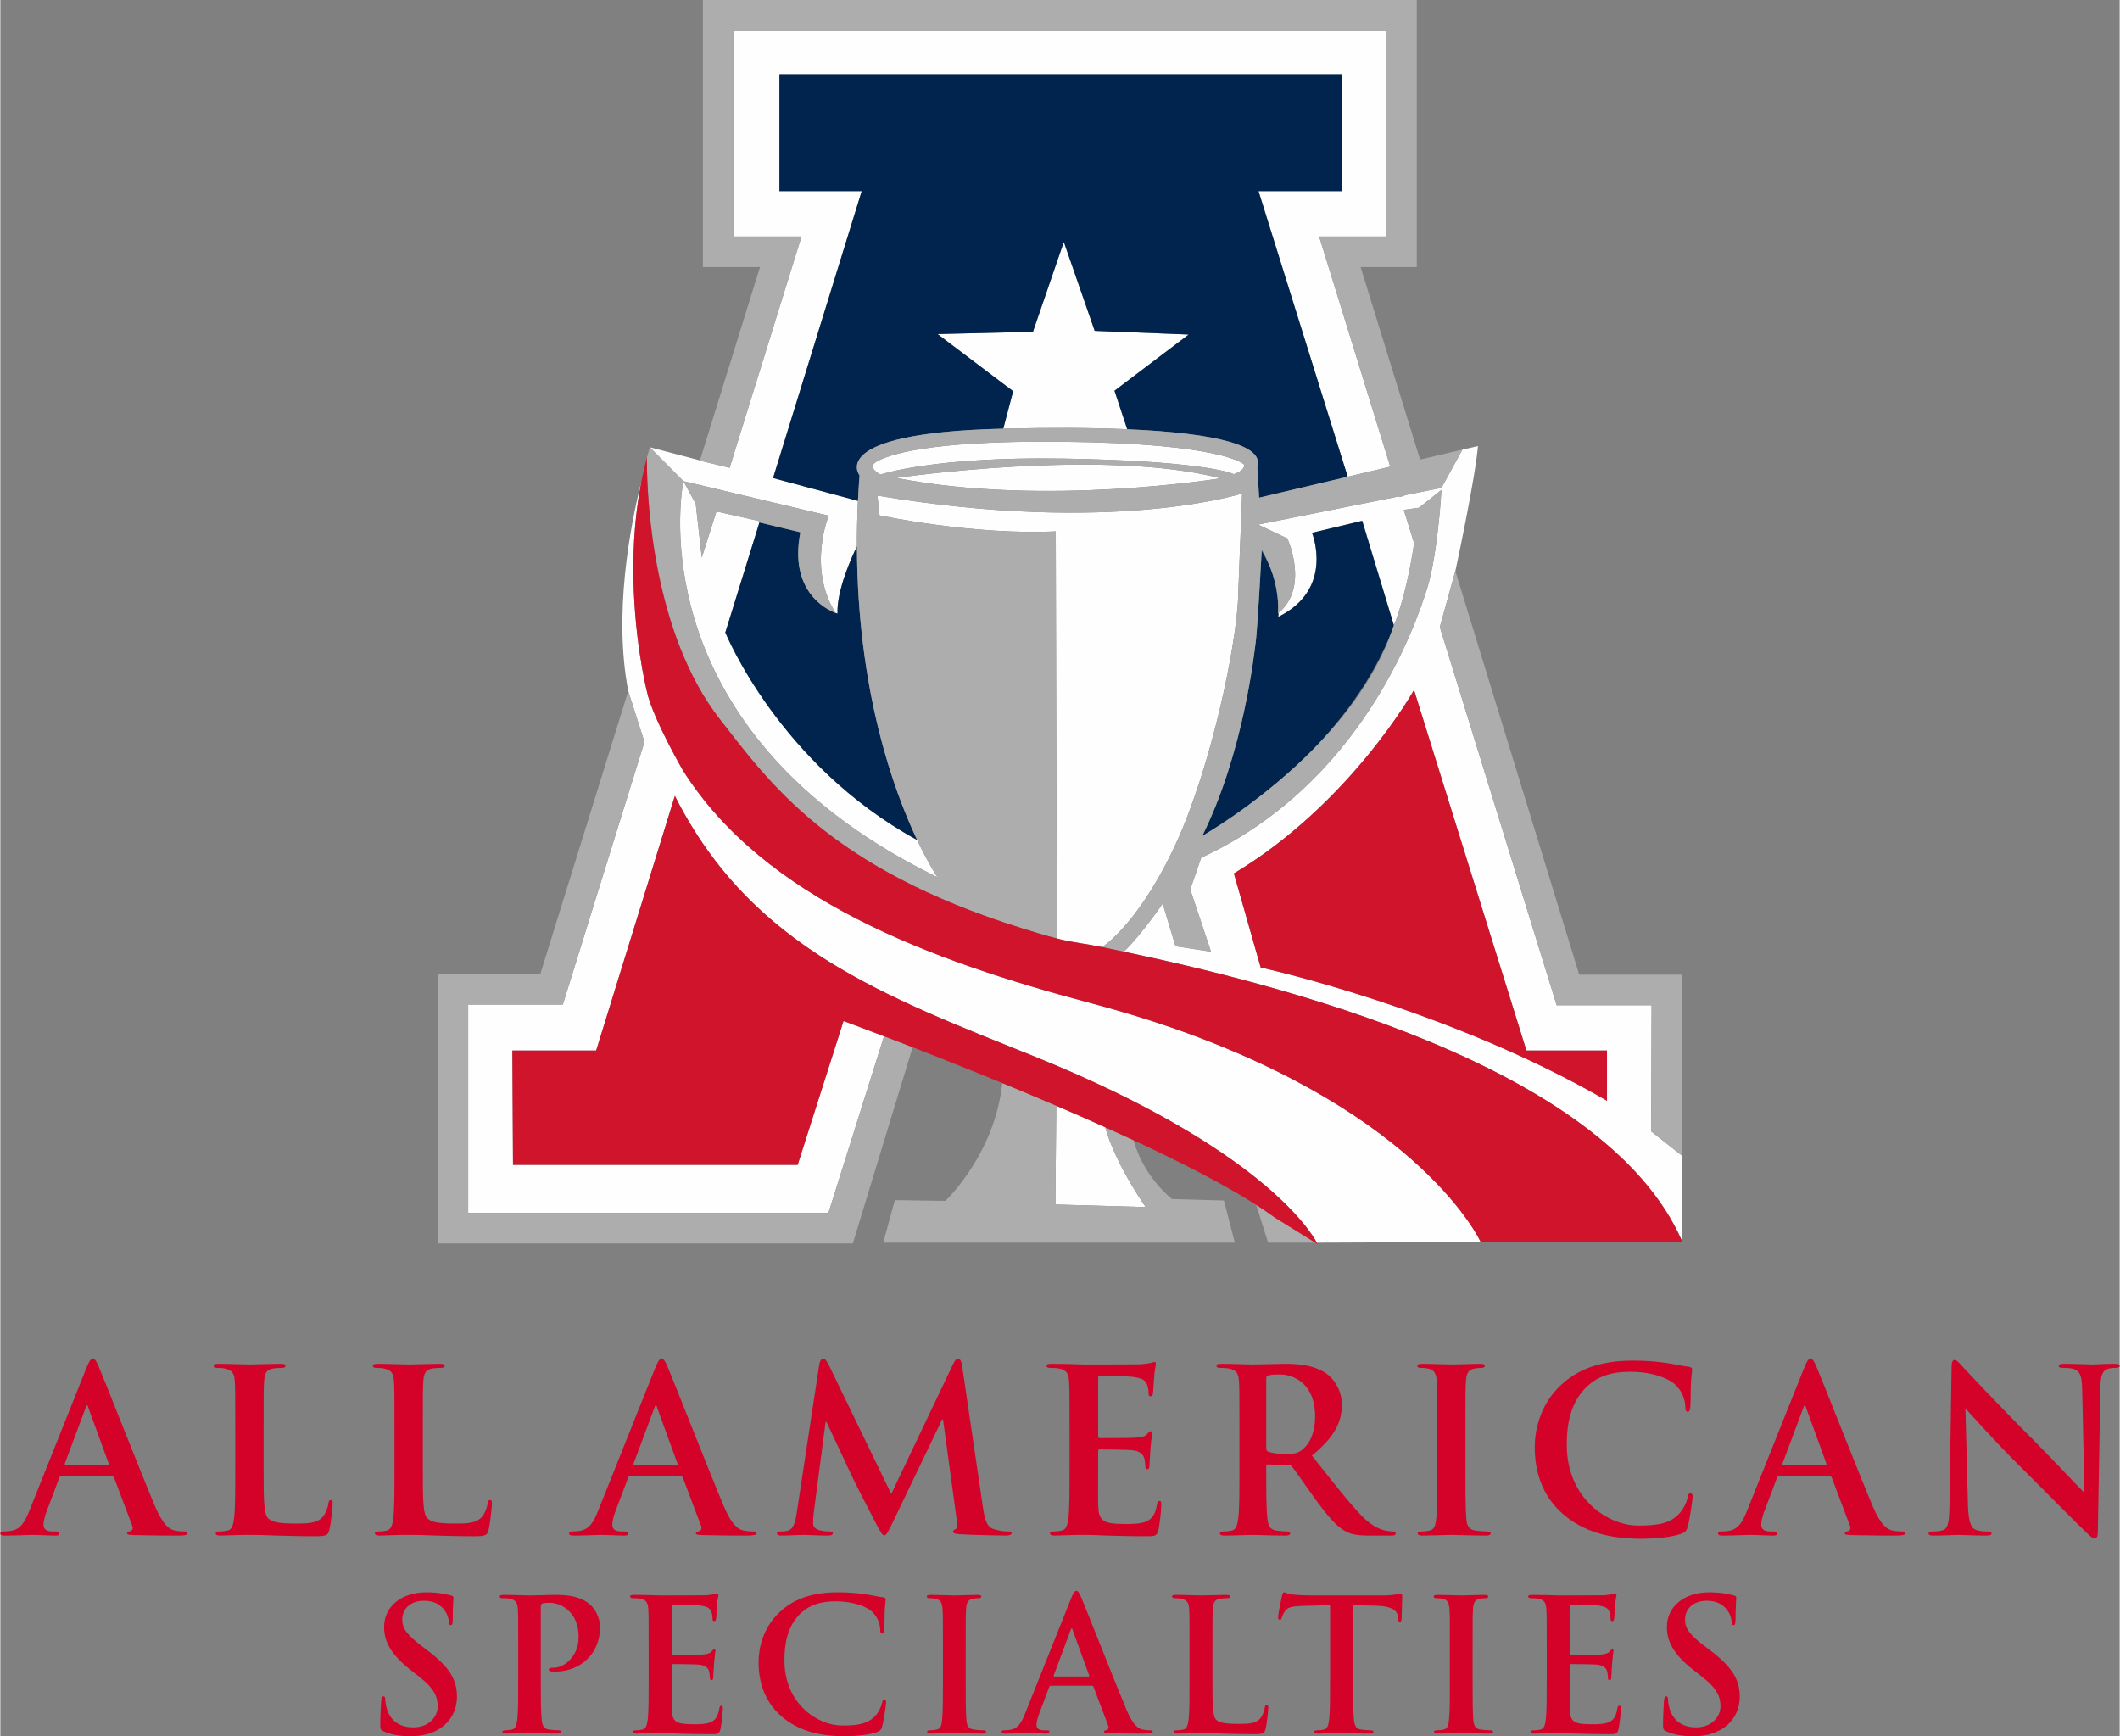
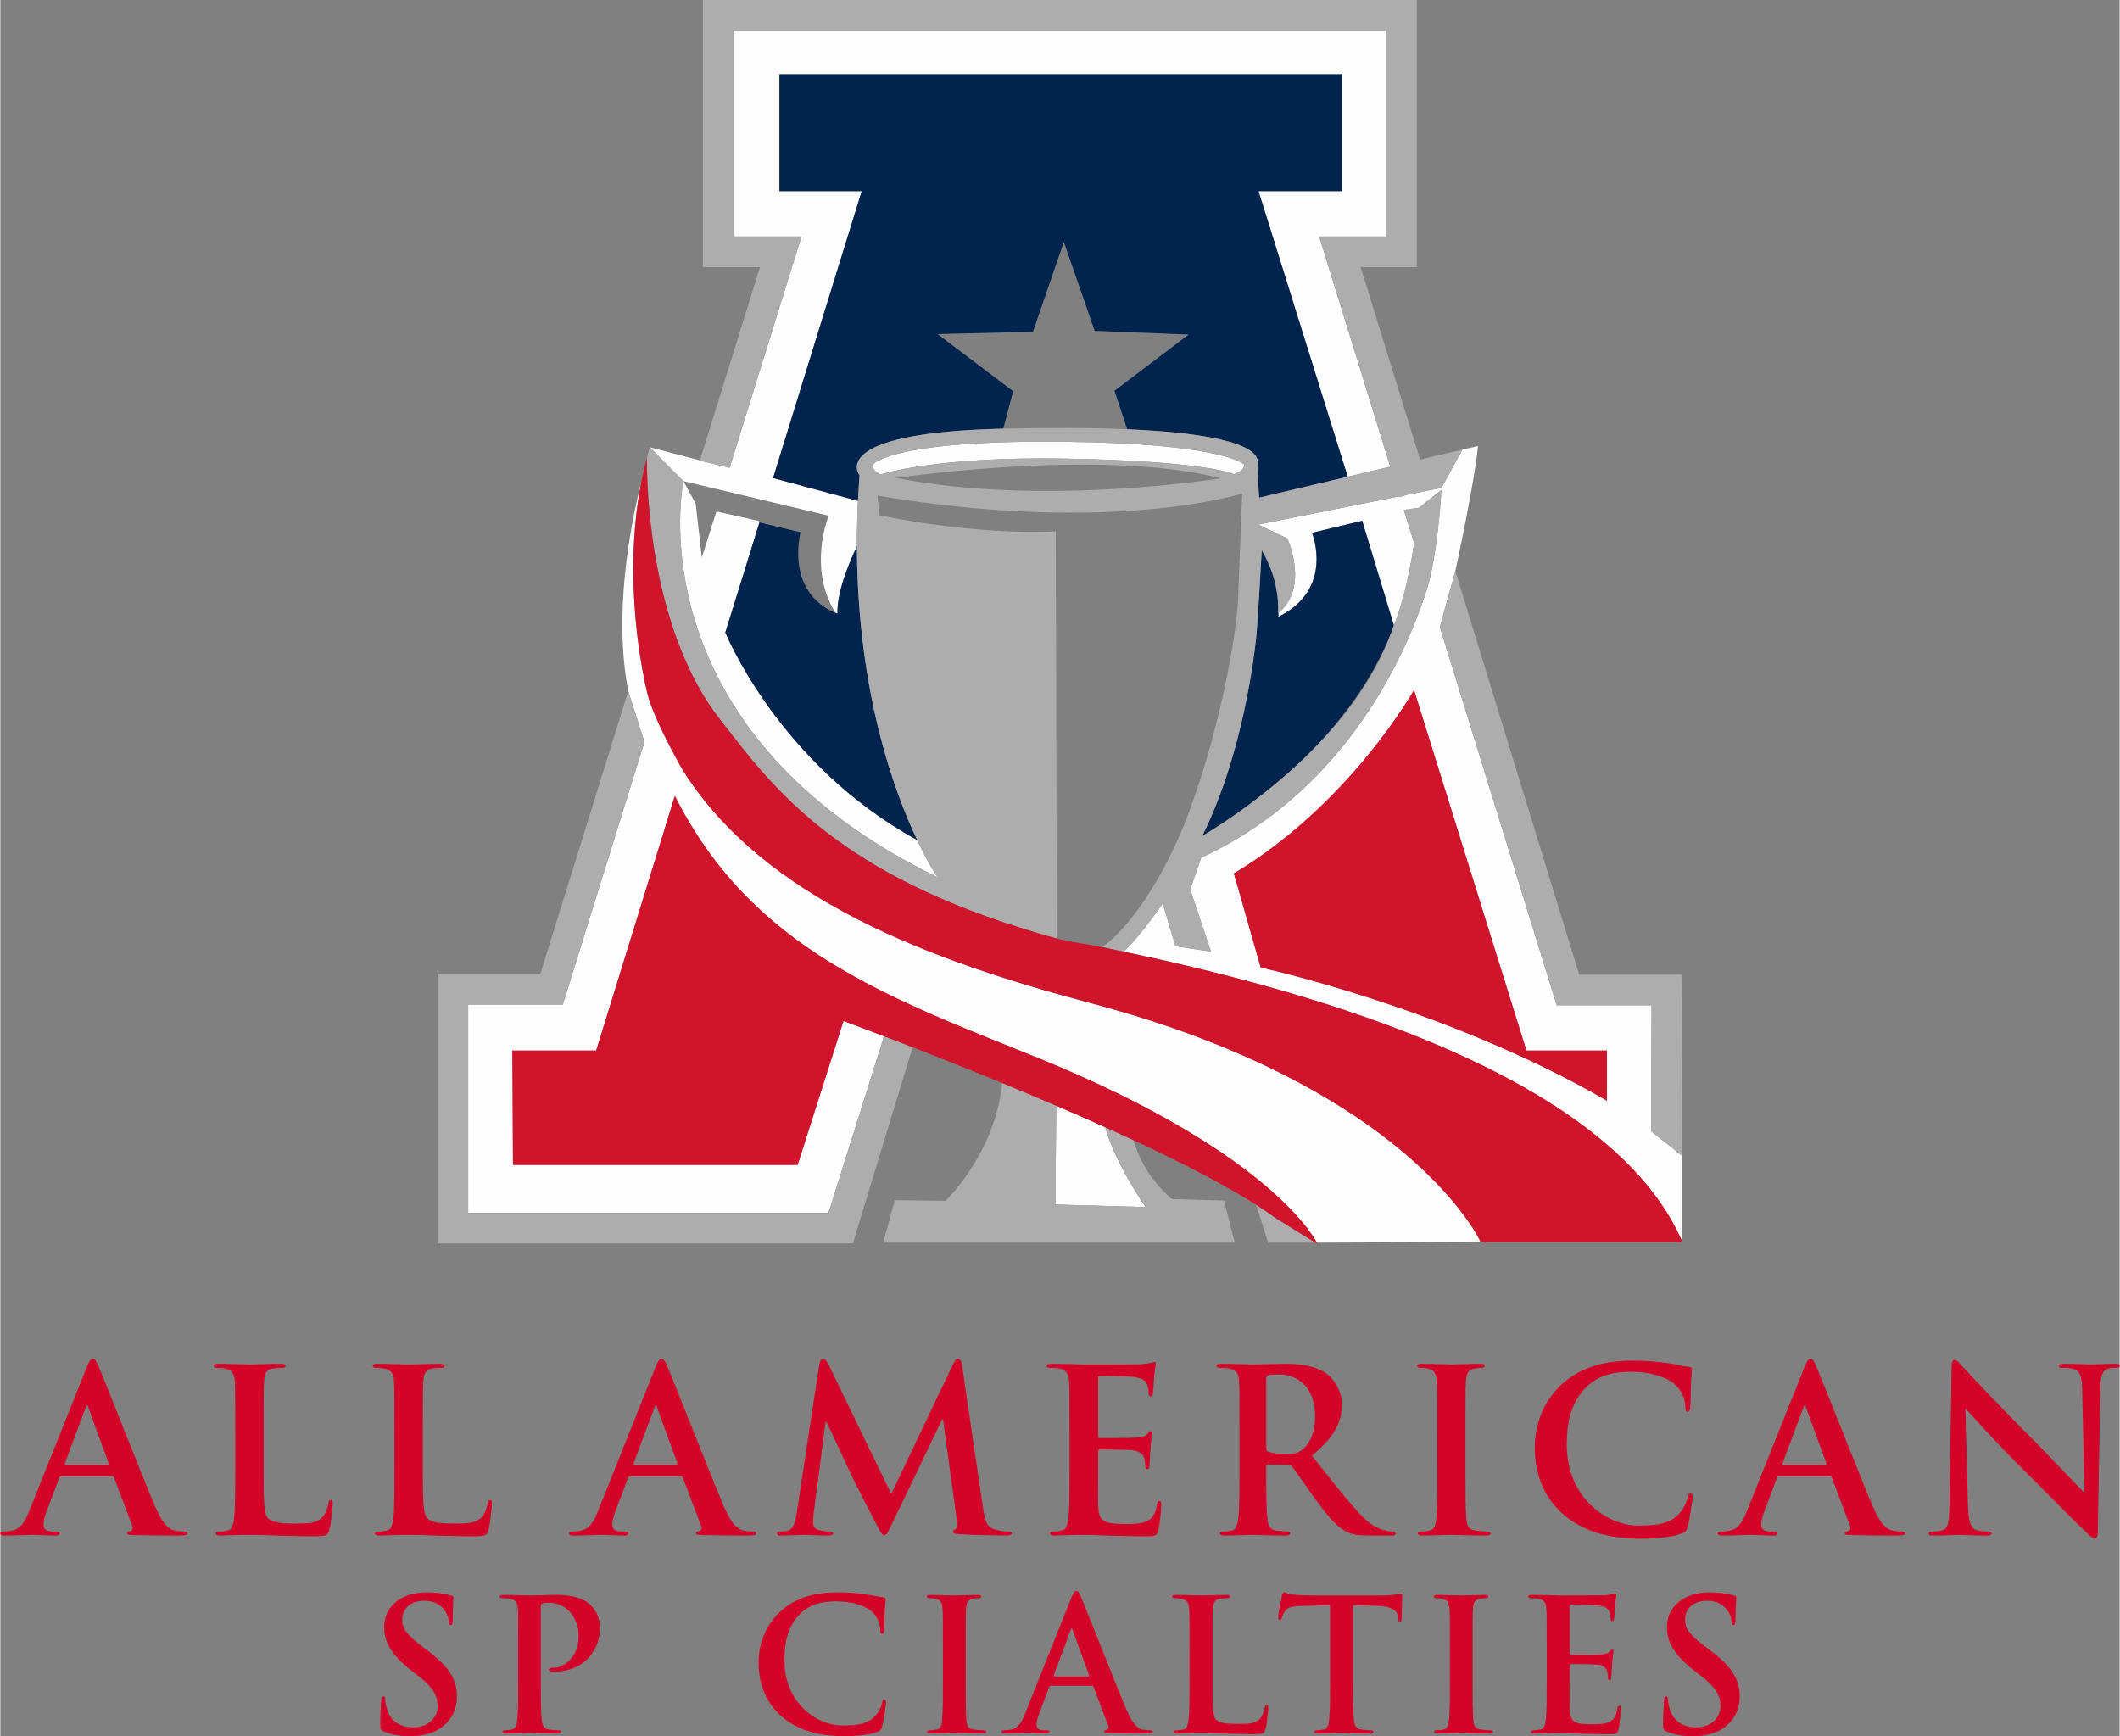
<svg xmlns="http://www.w3.org/2000/svg" xml:space="preserve" width="900px" height="737px" version="1.1" style="shape-rendering:geometricPrecision; text-rendering:geometricPrecision; image-rendering:optimizeQuality; fill-rule:evenodd; clip-rule:evenodd" viewBox="0 0 1568.56 1284.9">
  <rect x="0" y="0" width="1568.56" height="1284.9" fill="#808080" stroke="none" />
  <defs>
    <style type="text/css">
   
    .fil0 {fill:#FEFEFE;fill-rule:nonzero}
    .fil3 {fill:#CF142B;fill-rule:nonzero}
    .fil1 {fill:#00244D;fill-rule:nonzero}
    .fil2 {fill:#ADADAD;fill-rule:nonzero}
    .fil4 {fill:#D40129;fill-rule:nonzero}
   
  </style>
  </defs>
  <g id="Layer_x0020_1">
    <g id="_1135351016">
      <path class="fil0" d="M693.57 649.2c0,0 -6.43,-9.39 -15.04,-27.56 -102.57,-56.09 -141.94,-153.56 -141.94,-153.56l25.23 -81.43 0.33 0.08c-0.62,-0.75 -1.01,-1.22 -1.01,-1.22l-31.16 -6.99 -10.82 34.15 -4.5 -39.82 -5.65 -10.43 -3.45 -6.35c0,0 -0.4,1.94 -0.88,5.49 -4.19,31.16 -14.27,188.48 188.89,287.64z" />
      <path class="fil0" d="M920.54 343.75c0,0 -14.67,-15.7 -135.11,-16.85 -101.19,-0.98 -128.75,10.22 -136.76,14.64 -8.01,4.42 2.76,9.67 2.76,9.67 0,0 39.18,-13.46 135.9,-11.84 96.72,1.62 122.86,9.97 125.55,11.58 0,0 8.58,-2.68 7.66,-7.2z" />
-       <path class="fil0" d="M650.73 381.4c0,0 69.24,14.81 130.4,11.85l0.58 227.89 0.19 73.36c0.94,0.24 1.88,0.5 2.82,0.73 9.62,2.32 19.48,3.36 29.16,5.37 0.57,0.12 1.17,0.25 1.75,0.36l0.19 -0.3c0,0 28.56,-18.07 56.62,-81.63 0.82,-1.85 1.64,-3.73 2.45,-5.66 26,-63.45 41.36,-146.7 41.36,-175.39l2.83 -72.75c0,0 -95.42,30.85 -269.93,1.55l1.58 14.62z" />
      <path class="fil0" d="M866.57 760.4c-19.76,-6.83 -39.81,-12.8 -60,-18.16 -117.67,-31.22 -241.3,-76.71 -301.47,-172.25 0,0 -4.67,-8.09 -10.14,-18.7 -6.6,-12.82 -14.36,-29.33 -16.47,-39.78 0,0 -2.65,-10.45 -5.22,-27.57 -0.29,-1.88 -0.57,-3.86 -0.84,-5.89 -0.07,-0.51 -0.14,-1.03 -0.21,-1.55 -0.21,-1.57 -0.41,-3.18 -0.61,-4.84 -0.08,-0.63 -0.15,-1.27 -0.23,-1.92 -0.22,-1.88 -0.43,-3.82 -0.64,-5.81 -0.03,-0.35 -0.07,-0.68 -0.11,-1.04 -0.23,-2.32 -0.45,-4.72 -0.65,-7.16 -0.06,-0.63 -0.1,-1.26 -0.15,-1.89 -0.15,-1.88 -0.29,-3.79 -0.42,-5.73 -0.05,-0.79 -0.1,-1.59 -0.15,-2.4 -0.13,-2.05 -0.23,-4.14 -0.33,-6.26 -0.03,-0.58 -0.06,-1.16 -0.09,-1.75 -0.11,-2.67 -0.19,-5.4 -0.25,-8.16 -0.01,-0.65 -0.02,-1.32 -0.03,-1.97 -0.04,-2.16 -0.06,-4.34 -0.06,-6.54 0,-0.91 0.01,-1.82 0.01,-2.74 0.02,-2.17 0.05,-4.35 0.11,-6.56 0.01,-0.77 0.03,-1.52 0.05,-2.3 0.09,-2.93 0.21,-5.88 0.37,-8.86 0.03,-0.59 0.08,-1.19 0.11,-1.78 0.15,-2.42 0.32,-4.86 0.51,-7.31 0.08,-0.97 0.17,-1.94 0.25,-2.91 0.2,-2.24 0.43,-4.5 0.68,-6.76 0.1,-0.88 0.18,-1.77 0.29,-2.65 0.36,-3.09 0.77,-6.18 1.22,-9.28 0.06,-0.39 0.14,-0.79 0.2,-1.18 0.41,-2.72 0.87,-5.44 1.37,-8.17 0.17,-0.98 0.36,-1.95 0.55,-2.92 0.11,-0.56 0.21,-1.13 0.32,-1.7 -8.53,34.11 -20.82,98.67 -9.81,155.49l0 0.02 0.02 0.07 0.16 0.52 11.8 37.11 -60.4 194.31 -70.07 0 0 154.18 266.66 0 41.13 -130.73c-18.6,-7.09 -29.97,-11.25 -29.97,-11.25l-33.95 106.44 -210.69 0 -0.45 -84.59 62.01 0 58.24 -188.47c57.02,113.05 156.1,148.53 268.45,193.79 164.79,67.01 202.17,128.4 206.68,136.86l0.01 0 -0.01 -0.01 121.29 -0.51c0,0 -42.66,-94.27 -229.07,-158.74z" />
      <path class="fil0" d="M1189.11 814.63c-118.27,-68.7 -256.29,-98.61 -256.29,-98.61l-19.83 -69.62c86.22,-51.73 133.31,-135.78 133.31,-135.78l83.2 266.86 59.61 0 0 37.15zm55.25 40.42l-22.57 -17.79 0.35 -93.32 -70.27 0 -86.47 -279.86 7.77 -28.12 3.58 -12.99 0.11 -0.41 0.2 0.65 -0.14 -0.71c0,0 14.5,-67.14 16.72,-92.39l-13.87 3.16 -0.03 0.03 2.37 -0.56 -15.52 28.33 -1.26 0.25 -24.99 5.01 -4.64 1.58 -0.19 -0.61 -104.6 20.96 21.64 10.25c0,0 16.54,35.77 -6.48,55.1 -0.13,1.88 -0.32,2.96 -0.32,2.96 42.03,-20.61 25.06,-62.24 25.06,-62.24l37.14 -8.89 23.43 77.32c0.02,-0.04 0.03,-0.09 0.05,-0.13 0,0 8.89,-19.8 14.95,-60.62l-7.68 -24.66 11.32 -1.61 14.88 -11.8 1.69 -1.33c0,0 -0.01,0.09 -0.02,0.24 -0.01,0.18 -0.02,0.46 -0.05,0.86 -0.01,0.08 -0.01,0.17 -0.02,0.25 0,0.17 -0.02,0.33 -0.03,0.52 -0.01,0.13 -0.01,0.25 -0.02,0.39 -0.02,0.23 -0.03,0.47 -0.05,0.73 -0.01,0.13 -0.02,0.25 -0.03,0.38 -0.01,0.23 -0.03,0.48 -0.05,0.73 -0.01,0.2 -0.02,0.4 -0.04,0.62 -0.02,0.3 -0.04,0.62 -0.07,0.95 -0.02,0.33 -0.05,0.68 -0.07,1.04 -0.03,0.34 -0.06,0.67 -0.08,1.03 -0.02,0.24 -0.04,0.49 -0.06,0.74 -0.02,0.36 -0.05,0.72 -0.08,1.1 -0.02,0.26 -0.05,0.53 -0.07,0.8 -0.03,0.37 -0.06,0.74 -0.09,1.13 -0.02,0.29 -0.05,0.59 -0.08,0.89 -0.03,0.4 -0.06,0.81 -0.1,1.23 -0.03,0.32 -0.06,0.64 -0.08,0.96 -0.04,0.41 -0.08,0.82 -0.12,1.23 -0.02,0.35 -0.06,0.69 -0.09,1.04 -0.04,0.47 -0.09,0.95 -0.13,1.44 -0.03,0.31 -0.06,0.62 -0.09,0.94 -1.36,14.09 -3.73,33.24 -7.51,48.07 -0.59,2.33 -1.22,4.56 -1.88,6.64 -8.29,25.87 -48.09,143.27 -166.91,198.23l-8.08 23.44 15.35 46.07 -26.27 -4.04 -9.49 -31.52c0,0 -16.48,23.89 -28.73,35.56 108.45,23 356.27,82.56 413.39,214.83 -0.18,-0.42 -0.39,-0.83 -0.58,-1.25l0 -62.83z" />
      <path class="fil0" d="M781.53 818.34l-0.67 73.08 66.82 1.88c0,0 -22.2,-31.26 -29.97,-59.07 -11.99,-5.4 -24.13,-10.72 -36.18,-15.89z" />
-       <path class="fil0" d="M809.96 244.85l-22.85 -65.82 -22.85 66.5 -70.59 1.71 55.93 42.28 -7.29 27.72c35.46,-0.85 66.08,-0.69 91.72,0.42l-9.41 -28.48 54.91 -41.6 -69.57 -2.73z" />
-       <path class="fil0" d="M663.04 353.7c109.96,21.55 240.09,0.27 240.09,0.27 -87.31,-22.65 -240.09,-0.27 -240.09,-0.27z" />
      <path class="fil0" d="M517.55 340.66l-36.89 -9.64 24.9 25.05 4.86 1.16 1.82 0.43 14.33 3.41 86.55 20.61c0,0 -15.99,38.48 5.05,71.96 0.9,0.35 1.44,0.5 1.44,0.5 -0.69,-17.57 10.92,-42.7 14.38,-49.76 -0.03,-10.89 0.21,-22.12 0.76,-33.68l-62.84 -16.91 65.62 -212.36 -60.89 0 0 -86.48 416.53 0 0 86.48 -61.97 0 66.01 211.37 -1.24 0.31 32.76 -7.75 -52.63 -170.34 49.61 0 0 -152.39 -483.13 0 0 152.39 50.39 0 -53.19 171.17 -21.08 -5.05 -0.98 -0.24 0.05 -0.18 -0.22 -0.06z" />
      <path class="fil1" d="M1007.95 385.44l-37.14 8.89c0,0 16.97,41.63 -25.06,62.24 0,0 0.19,-1.08 0.32,-2.97 -0.17,0.14 -0.32,0.3 -0.49,0.44 0,0 1.49,-11.98 -3.83,-28.82 -1.88,-5.43 -4.46,-11.32 -8.12,-17.55l-0.07 -0.05c-0.4,7.37 -3.03,55.25 -4.21,65.49 -1.28,11.11 -9.46,84.49 -39.77,145.52 0,0 38.26,-21.64 75.99,-58.03 24.78,-24.37 49.64,-55.93 64.35,-93.67 0.49,-1.39 1.01,-2.77 1.46,-4.17l-23.43 -77.32z" />
      <path class="fil1" d="M930.34 344.98l1.28 23.35 64.35 -15.22 1.24 -0.31 -66.01 -211.37 61.97 0 0 -86.48 -416.53 0 0 86.48 60.89 0 -65.62 212.36 62.84 16.9c0.3,-6.22 0.68,-12.51 1.16,-18.93 0,0 -25.32,-31.25 105.08,-34.49 0.44,-0.01 0.87,-0.01 1.31,-0.02l7.3 -27.73 -55.93 -42.28 70.59 -1.71 22.85 -66.5 22.85 65.82 69.57 2.73 -54.91 41.6 9.41 28.48c68,2.94 100.99,12.51 96.31,27.32z" />
      <path class="fil1" d="M619.61 454.14c0,0 -0.54,-0.15 -1.44,-0.5 -6.74,-2.55 -34.59,-15.91 -26.04,-59.72l-29.98 -7.19 -0.33 -0.08 -25.23 81.43c0,0 39.37,97.47 141.94,153.56 -17.54,-37.03 -44.21,-110.73 -44.54,-217.26 -3.45,7.06 -15.07,32.19 -14.38,49.76z" />
-       <path class="fil2" d="M514.66 372.85l4.5 39.82 10.82 -34.15 31.16 6.99c0,0 0.39,0.47 1.01,1.22l29.98 7.2c-8.55,43.8 19.31,57.16 26.04,59.71 -21.04,-33.47 -5.05,-71.96 -5.05,-71.96l-86.55 -20.61 -21.01 -5 3.45 6.35 5.65 10.43z" />
      <path class="fil2" d="M867.08 887.37c-17.04,-14.58 -24.87,-31.25 -28.46,-43.58 -6.89,-3.21 -13.87,-6.4 -20.91,-9.56 7.77,27.8 29.97,59.07 29.97,59.07l-66.82 -1.88 0.67 -73.08c-13.55,-5.82 -27,-11.45 -39.98,-16.8 -0.67,6.57 -1.84,12.86 -3.36,18.83 -1.52,5.97 -3.4,11.64 -5.5,16.95 -1.05,2.66 -2.15,5.24 -3.29,7.71 -0.58,1.25 -1.16,2.46 -1.75,3.66 -1.18,2.39 -2.39,4.69 -3.61,6.89 -11.63,20.92 -24.54,33.14 -24.54,33.14l-37.46 -0.54 -8.61 31.48 260.26 0 -8.09 -31.21 -38.52 -1.08z" />
      <path class="fil2" d="M929.47 891.67l8.84 27.99 34.93 0 -29.92 -18.54c-4.15,-3.07 -8.81,-6.22 -13.85,-9.45z" />
      <polygon class="fil2" points="1168.56,721.3 1077.06,423.21 1076.86,422.56 1076.75,422.96 1073.16,435.96 1065.41,464.08 1151.86,743.94 1222.14,743.94 1221.8,837.26 1244.36,855.05 1244.85,721.3 " />
      <path class="fil2" d="M654.03 766.88l-41.13 130.74 -266.65 0 0 -154.19 70.06 0 60.4 -194.31 -11.79 -37.11 -0.17 -0.52 -0.02 -0.07 0 -0.01 -65.08 209.39 -76.04 0 0 11.32 0 188.13 307.34 0 44.25 -145.22c-7.77,-3.02 -14.89,-5.76 -21.17,-8.15z" />
      <path class="fil2" d="M912.88 350.95c-2.69,-1.61 -28.83,-9.96 -125.55,-11.58 -96.72,-1.62 -135.9,11.84 -135.9,11.84 0,0 -10.77,-5.25 -2.76,-9.67 8.01,-4.42 35.57,-15.62 136.76,-14.64 120.44,1.15 135.11,16.85 135.11,16.85 0.92,4.52 -7.66,7.2 -7.66,7.2zm-249.84 2.75c0,0 152.78,-22.38 240.09,0.27 0,0 -130.13,21.28 -240.09,-0.27zm402.54 22.54c0.03,-0.42 0.07,-0.83 0.11,-1.23 0.02,-0.3 0.04,-0.6 0.07,-0.89 0.03,-0.39 0.06,-0.76 0.09,-1.13 0.02,-0.27 0.05,-0.54 0.06,-0.8 0.04,-0.38 0.07,-0.74 0.09,-1.1 0.02,-0.25 0.04,-0.5 0.06,-0.74 0.03,-0.35 0.05,-0.69 0.07,-1.03 0.03,-0.36 0.06,-0.71 0.08,-1.04 0.03,-0.32 0.05,-0.65 0.07,-0.95 0.02,-0.22 0.03,-0.42 0.05,-0.62 0.01,-0.25 0.03,-0.5 0.04,-0.72 0.01,-0.14 0.02,-0.27 0.03,-0.39 0.02,-0.26 0.03,-0.51 0.05,-0.73 0.01,-0.14 0.02,-0.27 0.02,-0.39 0.01,-0.18 0.03,-0.36 0.04,-0.51 0,-0.09 0.01,-0.18 0.01,-0.26 0.03,-0.39 0.04,-0.68 0.05,-0.86 0.01,-0.15 0.02,-0.25 0.02,-0.25l-1.69 1.34 -14.88 11.8 -11.32 1.62 7.68 24.65c-6.06,40.82 -14.95,60.62 -14.95,60.62 -0.02,0.04 -0.03,0.08 -0.05,0.13 -0.45,1.4 -0.97,2.78 -1.46,4.17 -12.84,36.72 -38.44,68.68 -64.35,93.67 -37.73,36.39 -75.99,58.02 -75.99,58.02 30.31,-61.02 38.49,-134.4 39.77,-145.5 1.18,-10.25 3.81,-58.13 4.21,-65.51 0.04,-0.62 0.06,-0.98 0.06,-0.98 3.72,6.57 6.32,12.86 8.13,18.59 5.32,16.84 3.83,28.82 3.83,28.82 0.17,-0.15 0.32,-0.29 0.49,-0.44 23.02,-19.32 6.48,-55.09 6.48,-55.09l-21.64 -10.25 104.6 -20.96 0.18 0.61 4.65 -1.58 24.99 -5.01 1.26 -0.25 15.52 -28.33 -2.37 0.56 -28.94 6.84 -44.02 -142.49 41.57 0 0 -197.65 -528.4 0 0 197.65 42.29 0 -44.47 143.07 -0.05 0.19 0.98 0.23 21.08 5.04 53.19 -171.16 -50.39 0 0 -152.39 483.13 0 0 152.39 -49.61 0 52.63 170.34 -32.76 7.75 -64.34 15.22 -1.29 -23.35c4.68,-14.82 -28.31,-24.39 -96.31,-27.32 -25.64,-1.11 -56.26,-1.27 -91.72,-0.42 -0.45,0.02 -0.88,0.02 -1.32,0.03 -130.4,3.24 -105.08,34.49 -105.08,34.49 -0.48,6.42 -0.86,12.72 -1.15,18.93 -0.56,11.57 -0.81,22.8 -0.77,33.69 0.33,106.53 27,180.23 44.55,217.26 8.6,18.17 15.03,27.56 15.03,27.56 -203.16,-99.16 -193.08,-256.49 -188.89,-287.64 0.48,-3.55 0.88,-5.49 0.88,-5.49l-24.9 -25.06 -0.05 0.19 -2.04 7.39c0,0.08 -0.02,0.75 -0.03,1.88 0,0.14 0,0.33 0,0.48 0,0.34 0,0.68 0,1.1 0,0.57 0.01,1.21 0.02,1.88 0.33,26.94 5.04,125.65 54.16,188.61 36.01,45.97 80.72,110.08 223.61,154.5 8.3,2.58 16.95,5.27 25.57,7.46l-0.19 -73.36 -0.58 -227.89c-61.16,2.97 -130.4,-11.85 -130.4,-11.85l-1.58 -14.62c174.51,29.3 269.93,-1.55 269.93,-1.55l-2.83 72.75c0,28.69 -15.36,111.94 -41.36,175.39 -0.81,1.93 -1.63,3.8 -2.45,5.65 -28.06,63.57 -56.62,81.64 -56.62,81.64l-0.19 0.3c4.89,1.02 10.21,2.13 15.92,3.34 12.25,-11.67 28.72,-35.56 28.72,-35.56l9.5 31.52 26.27 4.04 -15.35 -46.07 8.08 -23.44c118.81,-54.96 158.62,-172.36 166.91,-198.23 0.66,-2.08 1.29,-4.31 1.88,-6.64 3.78,-14.83 6.15,-33.99 7.51,-48.07 0.03,-0.32 0.06,-0.63 0.09,-0.94 0.04,-0.48 0.09,-0.97 0.13,-1.44 0.03,-0.35 0.07,-0.7 0.09,-1.04 0.04,-0.41 0.08,-0.82 0.12,-1.23 0.02,-0.33 0.05,-0.64 0.08,-0.96z" />
      <path class="fil3" d="M1189.11 814.63l0 -37.15 -59.61 0 -83.2 -266.86c0,0 -47.09,84.05 -133.31,135.78l19.83 69.62c0,0 138.02,29.91 256.29,98.61z" />
      <path class="fil3" d="M767.67 782.8c-112.35,-45.26 -211.43,-80.74 -268.45,-193.79l-58.24 188.47 -62.01 0 0.45 84.6 210.69 0 33.95 -106.45c0,0 11.38,4.16 29.97,11.25 6.28,2.39 13.4,5.13 21.18,8.15 14.2,5.52 30.62,12 48.29,19.15 5.89,2.38 11.92,4.84 18.05,7.36 12.98,5.35 26.42,10.98 39.98,16.8 12.05,5.17 24.19,10.49 36.18,15.89 7.04,3.16 14.02,6.36 20.91,9.56 34.95,16.27 67.34,32.84 90.85,47.88 5.04,3.23 9.69,6.38 13.86,9.45l29.91 18.54 1.62 1.01c0,0 -0.16,-0.35 -0.51,-1.01 -4.51,-8.46 -41.89,-69.85 -206.68,-136.86z" />
      <path class="fil3" d="M831.55 704.3c-5.71,-1.21 -11.03,-2.32 -15.92,-3.34 -0.58,-0.11 -1.18,-0.24 -1.75,-0.36 -9.68,-2.01 -19.53,-3.05 -29.16,-5.37 -0.94,-0.23 -1.88,-0.49 -2.82,-0.73 -8.62,-2.2 -17.27,-4.88 -25.57,-7.46 -142.88,-44.42 -187.6,-108.53 -223.61,-154.5 -50.2,-64.34 -54.01,-164.47 -54.18,-188.54 0,-0.71 0,-1.38 0,-1.96 0,-0.41 0,-0.75 0,-1.09 0,-0.15 0,-0.34 0,-0.47 0.01,-1.14 0.03,-1.81 0.03,-1.89l0 -0.03c-0.84,3.13 -1.6,6.26 -2.32,9.39 -0.22,0.95 -0.42,1.89 -0.63,2.84 -0.37,1.71 -0.74,3.42 -1.08,5.13 -0.11,0.56 -0.21,1.13 -0.32,1.69 -0.19,0.98 -0.38,1.95 -0.55,2.92 -0.5,2.73 -0.96,5.45 -1.37,8.17 -0.06,0.39 -0.14,0.79 -0.2,1.18 -0.45,3.11 -0.86,6.2 -1.22,9.28 -0.11,0.89 -0.19,1.76 -0.29,2.65 -0.25,2.26 -0.48,4.51 -0.68,6.76 -0.08,0.97 -0.17,1.94 -0.25,2.91 -0.19,2.45 -0.36,4.89 -0.51,7.31 -0.03,0.59 -0.08,1.19 -0.11,1.77 -0.16,2.99 -0.28,5.94 -0.37,8.87 -0.02,0.77 -0.03,1.53 -0.05,2.3 -0.05,2.2 -0.09,4.39 -0.11,6.56 0,0.92 -0.01,1.83 -0.01,2.74 0,2.2 0.02,4.38 0.06,6.54 0.01,0.65 0.02,1.32 0.03,1.97 0.06,2.76 0.14,5.48 0.25,8.16 0.03,0.59 0.06,1.17 0.09,1.76 0.1,2.11 0.2,4.2 0.33,6.25 0.05,0.81 0.1,1.61 0.15,2.4 0.13,1.94 0.27,3.85 0.42,5.73 0.05,0.63 0.09,1.26 0.15,1.89 0.2,2.44 0.42,4.84 0.65,7.16 0.04,0.36 0.08,0.69 0.11,1.04 0.21,1.99 0.42,3.93 0.64,5.82 0.08,0.64 0.15,1.28 0.23,1.91 0.2,1.66 0.4,3.27 0.61,4.84 0.07,0.51 0.14,1.04 0.21,1.55 0.27,2.03 0.55,4.01 0.84,5.89 2.57,17.12 5.22,27.57 5.22,27.57 2.11,10.46 9.87,26.96 16.47,39.78 5.47,10.61 10.14,18.7 10.14,18.7 60.17,95.54 183.8,141.03 301.47,172.25 20.19,5.36 40.24,11.33 60,18.16 186.41,64.47 229.07,158.73 229.07,158.73l149.3 0c-57.12,-132.27 -304.94,-191.83 -413.39,-214.83z" />
    </g>
    <g id="_1131721056">
      <path class="fil4" d="M79.36 1084.13c0.84,0 1,-0.5 0.84,-1.01l-15.14 -41.52c-0.16,-0.67 -0.33,-1.52 -0.84,-1.52 -0.5,0 -0.84,0.85 -1,1.52l-15.47 41.36c-0.17,0.67 0,1.17 0.67,1.17l30.94 0zm-34.3 8.41c-0.84,0 -1.18,0.34 -1.52,1.34l-9.08 24.04c-1.67,4.21 -2.52,8.24 -2.52,10.26 0,3.03 1.52,5.21 6.73,5.21l2.52 0c2.02,0 2.52,0.34 2.52,1.35 0,1.34 -1.01,1.68 -2.85,1.68 -5.38,0 -12.62,-0.5 -17.83,-0.5 -1.85,0 -11.09,0.5 -19.84,0.5 -2.18,0 -3.19,-0.34 -3.19,-1.68 0,-1.01 0.67,-1.35 2.02,-1.35 1.51,0 3.86,-0.16 5.21,-0.33 7.73,-1.01 10.93,-6.72 14.29,-15.14l42.2 -105.58c2.02,-4.87 3.03,-6.72 4.71,-6.72 1.51,0 2.52,1.51 4.2,5.38 4.03,9.24 30.93,77.84 41.69,103.4 6.39,15.13 11.27,17.48 14.8,18.32 2.52,0.51 5.04,0.67 7.06,0.67 1.35,0 2.19,0.17 2.19,1.35 0,1.34 -1.52,1.68 -7.74,1.68 -6.05,0 -18.32,0 -31.77,-0.34 -3.02,-0.16 -5.05,-0.16 -5.05,-1.34 0,-1.01 0.68,-1.35 2.36,-1.51 1.17,-0.34 2.35,-1.86 1.51,-3.87l-13.45 -35.64c-0.33,-0.84 -0.84,-1.18 -1.68,-1.18l-37.49 0z" />
      <path class="fil4" d="M194.85 1087.66c0,21.52 0,33.12 3.54,36.15 2.85,2.52 7.22,3.7 20.34,3.7 8.91,0 15.47,-0.17 19.67,-4.71 2.02,-2.19 4.03,-6.89 4.37,-10.09 0.17,-1.51 0.51,-2.52 1.85,-2.52 1.18,0 1.35,0.85 1.35,2.86 0,1.85 -1.18,14.46 -2.53,19.34 -1.01,3.69 -1.85,4.53 -10.59,4.53 -12.1,0 -20.85,-0.33 -28.41,-0.5 -7.57,-0.34 -13.62,-0.5 -20.51,-0.5 -1.85,0 -5.55,0 -9.59,0.16 -3.86,0 -8.24,0.34 -11.6,0.34 -2.18,0 -3.36,-0.5 -3.36,-1.68 0,-0.84 0.67,-1.34 2.69,-1.34 2.52,0 4.54,-0.34 6.05,-0.68 3.36,-0.67 4.21,-4.37 4.88,-9.25 0.84,-7.05 0.84,-20.34 0.84,-35.81l0 -29.59c0,-25.55 0,-30.26 -0.34,-35.64 -0.33,-5.71 -1.68,-8.4 -7.23,-9.58 -1.34,-0.34 -3.36,-0.51 -5.55,-0.51 -1.84,0 -2.85,-0.33 -2.85,-1.51 0,-1.18 1.17,-1.51 3.7,-1.51 7.9,0 18.49,0.5 23.03,0.5 4.03,0 16.31,-0.5 22.86,-0.5 2.36,0 3.53,0.33 3.53,1.51 0,1.18 -1,1.51 -3.02,1.51 -1.85,0 -4.54,0.17 -6.56,0.51 -4.54,0.84 -5.88,3.7 -6.22,9.58 -0.34,5.38 -0.34,10.09 -0.34,35.64l0 29.59z" />
      <path class="fil4" d="M312.7 1087.66c0,21.52 0,33.12 3.53,36.15 2.86,2.52 7.23,3.7 20.35,3.7 8.91,0 15.47,-0.17 19.67,-4.71 2.02,-2.19 4.03,-6.89 4.37,-10.09 0.17,-1.51 0.51,-2.52 1.85,-2.52 1.18,0 1.34,0.85 1.34,2.86 0,1.85 -1.17,14.46 -2.52,19.34 -1.01,3.69 -1.85,4.53 -10.59,4.53 -12.1,0 -20.85,-0.33 -28.41,-0.5 -7.57,-0.34 -13.62,-0.5 -20.52,-0.5 -1.84,0 -5.54,0 -9.58,0.16 -3.86,0 -8.24,0.34 -11.6,0.34 -2.18,0 -3.36,-0.5 -3.36,-1.68 0,-0.84 0.67,-1.34 2.69,-1.34 2.52,0 4.54,-0.34 6.05,-0.68 3.36,-0.67 4.2,-4.37 4.88,-9.25 0.84,-7.05 0.84,-20.34 0.84,-35.81l0 -29.59c0,-25.55 0,-30.26 -0.34,-35.64 -0.34,-5.71 -1.68,-8.4 -7.23,-9.58 -1.34,-0.34 -3.36,-0.51 -5.55,-0.51 -1.84,0 -2.85,-0.33 -2.85,-1.51 0,-1.18 1.17,-1.51 3.69,-1.51 7.91,0 18.5,0.5 23.04,0.5 4.03,0 16.3,-0.5 22.86,-0.5 2.36,0 3.53,0.33 3.53,1.51 0,1.18 -1,1.51 -3.02,1.51 -1.85,0 -4.54,0.17 -6.56,0.51 -4.54,0.84 -5.89,3.7 -6.22,9.58 -0.34,5.38 -0.34,10.09 -0.34,35.64l0 29.59z" />
      <path class="fil4" d="M500.33 1084.13c0.84,0 1.01,-0.5 0.84,-1.01l-15.13 -41.52c-0.17,-0.67 -0.34,-1.52 -0.85,-1.52 -0.5,0 -0.83,0.85 -1,1.52l-15.47 41.36c-0.17,0.67 0,1.17 0.67,1.17l30.94 0zm-34.3 8.41c-0.84,0 -1.18,0.34 -1.51,1.34l-9.08 24.04c-1.68,4.21 -2.53,8.24 -2.53,10.26 0,3.03 1.52,5.21 6.73,5.21l2.52 0c2.02,0 2.52,0.34 2.52,1.35 0,1.34 -1.01,1.68 -2.85,1.68 -5.38,0 -12.61,-0.5 -17.83,-0.5 -1.85,0 -11.09,0.5 -19.84,0.5 -2.18,0 -3.19,-0.34 -3.19,-1.68 0,-1.01 0.67,-1.35 2.02,-1.35 1.51,0 3.87,-0.16 5.21,-0.33 7.73,-1.01 10.93,-6.72 14.29,-15.14l42.2 -105.58c2.02,-4.87 3.03,-6.72 4.71,-6.72 1.51,0 2.52,1.51 4.2,5.38 4.04,9.24 30.94,77.84 41.7,103.4 6.38,15.13 11.26,17.48 14.79,18.32 2.53,0.51 5.04,0.67 7.06,0.67 1.35,0 2.19,0.17 2.19,1.35 0,1.34 -1.52,1.68 -7.74,1.68 -6.05,0 -18.32,0 -31.77,-0.34 -3.03,-0.16 -5.05,-0.16 -5.05,-1.34 0,-1.01 0.68,-1.35 2.36,-1.51 1.18,-0.34 2.36,-1.86 1.51,-3.87l-13.45 -35.64c-0.34,-0.84 -0.84,-1.18 -1.68,-1.18l-37.49 0z" />
      <path class="fil4" d="M606.07 1009.99c0.51,-2.86 1.52,-4.37 2.86,-4.37 1.34,0 2.35,0.84 4.54,5.21l45.9 94.82 45.73 -96c1.35,-2.69 2.19,-4.03 3.7,-4.03 1.51,0 2.52,1.68 3.03,5.21l15.29 103.9c1.51,10.59 3.2,15.47 8.24,16.98 4.88,1.52 8.24,1.68 10.43,1.68 1.51,0 2.69,0.17 2.69,1.18 0,1.35 -2.02,1.85 -4.37,1.85 -4.21,0 -27.41,-0.5 -34.13,-1.01 -3.87,-0.33 -4.88,-0.84 -4.88,-1.85 0,-0.84 0.67,-1.34 1.85,-1.85 1.01,-0.33 1.51,-2.52 0.84,-7.23l-10.09 -73.97 -0.67 0 -36.65 76.33c-3.87,7.9 -4.71,9.42 -6.22,9.42 -1.52,0 -3.2,-3.37 -5.89,-8.41 -4.03,-7.73 -17.32,-33.46 -19.33,-38.17 -1.52,-3.53 -11.61,-24.71 -17.49,-37.32l-0.67 0 -8.74 66.91c-0.34,3.03 -0.5,5.21 -0.5,7.9 0,3.2 2.18,4.71 5.04,5.38 3.02,0.68 5.37,0.84 7.06,0.84 1.34,0 2.52,0.34 2.52,1.18 0,1.51 -1.51,1.85 -4.04,1.85 -7.06,0 -14.62,-0.5 -17.65,-0.5 -3.19,0 -11.26,0.5 -16.64,0.5 -1.68,0 -3.03,-0.34 -3.03,-1.85 0,-0.84 1.01,-1.18 2.69,-1.18 1.35,0 2.52,0 5.04,-0.5 4.71,-1.01 6.06,-7.57 6.9,-13.28l16.64 -109.62z" />
      <path class="fil4" d="M791.34 1058.07c0,-25.55 0,-30.26 -0.34,-35.64 -0.33,-5.71 -1.68,-8.41 -7.23,-9.58 -1.34,-0.34 -4.2,-0.51 -6.55,-0.51 -1.85,0 -2.86,-0.33 -2.86,-1.51 0,-1.18 1.17,-1.51 3.7,-1.51 4.54,0 9.41,0.17 13.62,0.17 4.37,0.16 8.23,0.33 10.59,0.33 5.38,0 38.84,0 42.03,-0.17 3.19,-0.33 5.88,-0.67 7.23,-1.01 0.84,-0.16 1.85,-0.67 2.69,-0.67 0.84,0 1.01,0.67 1.01,1.52 0,1.17 -0.84,3.19 -1.35,10.92 -0.16,1.69 -0.5,9.08 -0.84,11.1 -0.17,0.84 -0.5,1.85 -1.68,1.85 -1.18,0 -1.51,-0.84 -1.51,-2.36 0,-1.17 -0.17,-4.03 -1.01,-6.05 -1.18,-3.02 -2.86,-5.05 -11.27,-6.05 -2.85,-0.34 -20.51,-0.67 -23.87,-0.67 -0.84,0 -1.17,0.5 -1.17,1.67l0 42.55c0,1.17 0.16,1.84 1.17,1.84 3.7,0 23.03,0 26.9,-0.33 4.03,-0.34 6.56,-0.84 8.07,-2.52 1.18,-1.35 1.85,-2.19 2.69,-2.19 0.67,0 1.18,0.34 1.18,1.35 0,1 -0.67,3.69 -1.35,12.27 -0.16,3.36 -0.67,10.09 -0.67,11.27 0,1.34 0,3.19 -1.51,3.19 -1.18,0 -1.52,-0.67 -1.52,-1.52 -0.17,-1.67 -0.17,-3.86 -0.67,-6.05 -0.84,-3.36 -3.19,-5.88 -9.42,-6.55 -3.19,-0.34 -19.83,-0.51 -23.87,-0.51 -0.84,0 -1,0.67 -1,1.68l0 13.28c0,5.72 -0.17,21.19 0,26.06 0.33,11.6 3.02,14.13 20.17,14.13 4.37,0 11.43,0 15.8,-2.02 4.37,-2.02 6.39,-5.55 7.57,-12.44 0.34,-1.85 0.67,-2.52 1.85,-2.52 1.34,0 1.34,1.34 1.34,3.02 0,3.87 -1.34,15.3 -2.18,18.66 -1.18,4.37 -2.69,4.37 -9.08,4.37 -12.61,0 -21.86,-0.33 -29.09,-0.5 -7.23,-0.34 -12.44,-0.5 -17.48,-0.5 -1.85,0 -5.55,0 -9.59,0.16 -3.86,0 -8.24,0.34 -11.6,0.34 -2.18,0 -3.36,-0.5 -3.36,-1.68 0,-0.84 0.67,-1.35 2.69,-1.35 2.52,0 4.54,-0.33 6.05,-0.67 3.36,-0.67 4.21,-4.37 4.88,-9.24 0.84,-7.07 0.84,-20.35 0.84,-35.82l0 -29.59z" />
      <path class="fil4" d="M936.93 1071.36c0,1.84 0.33,2.52 1.51,3.02 3.54,1.18 8.58,1.68 12.78,1.68 6.73,0 8.91,-0.67 11.94,-2.86 5.04,-3.69 9.92,-11.43 9.92,-25.22 0,-23.87 -15.8,-30.76 -25.72,-30.76 -4.21,0 -7.24,0.17 -8.92,0.67 -1.18,0.34 -1.51,1.01 -1.51,2.35l0 51.12zm-19.84 -13.29c0,-25.55 0,-30.26 -0.34,-35.64 -0.33,-5.71 -1.68,-8.4 -7.23,-9.58 -1.34,-0.34 -4.2,-0.51 -6.55,-0.51 -1.85,0 -2.86,-0.33 -2.86,-1.51 0,-1.18 1.18,-1.51 3.7,-1.51 8.91,0 19.5,0.5 23.03,0.5 5.72,0 18.5,-0.5 23.71,-0.5 10.59,0 21.86,1 30.93,7.23 4.71,3.19 11.44,11.76 11.44,23.03 0,12.44 -5.22,23.87 -22.2,37.66 14.97,18.83 26.57,33.79 36.49,44.22 9.41,9.75 16.3,10.93 18.83,11.43 1.85,0.34 3.36,0.5 4.71,0.5 1.34,0 2.01,0.51 2.01,1.35 0,1.34 -1.18,1.68 -3.19,1.68l-15.97 0c-9.42,0 -13.62,-0.84 -17.99,-3.19 -7.23,-3.87 -13.62,-11.77 -23.04,-24.72 -6.72,-9.25 -14.45,-20.68 -16.64,-23.2 -0.84,-1.01 -1.85,-1.18 -3.03,-1.18l-14.63 -0.33c-0.84,0 -1.34,0.33 -1.34,1.34l0 2.36c0,15.63 0,28.92 0.84,35.97 0.5,4.88 1.52,8.58 6.56,9.25 2.52,0.34 6.22,0.67 8.24,0.67 1.34,0 2.01,0.51 2.01,1.35 0,1.18 -1.17,1.68 -3.36,1.68 -9.75,0 -22.19,-0.5 -24.72,-0.5 -3.19,0 -13.78,0.5 -20.5,0.5 -2.19,0 -3.36,-0.5 -3.36,-1.68 0,-0.84 0.66,-1.35 2.68,-1.35 2.52,0 4.54,-0.33 6.06,-0.67 3.36,-0.67 4.2,-4.37 4.87,-9.25 0.84,-7.05 0.84,-20.34 0.84,-35.81l0 -29.59z" />
      <path class="fil4" d="M1063.53 1058.07c0,-25.55 0,-30.26 -0.34,-35.64 -0.34,-5.71 -2.02,-8.57 -5.72,-9.42 -1.85,-0.5 -4.03,-0.67 -6.05,-0.67 -1.68,0 -2.69,-0.33 -2.69,-1.68 0,-1.01 1.35,-1.34 4.04,-1.34 6.38,0 16.98,0.5 21.85,0.5 4.21,0 14.13,-0.5 20.51,-0.5 2.19,0 3.53,0.33 3.53,1.34 0,1.35 -1,1.68 -2.69,1.68 -1.68,0 -3.02,0.17 -5.04,0.51 -4.54,0.83 -5.88,3.7 -6.22,9.58 -0.34,5.38 -0.34,10.09 -0.34,35.64l0 29.59c0,16.31 0,29.6 0.68,36.82 0.5,4.54 1.68,7.57 6.72,8.24 2.36,0.34 6.05,0.67 8.58,0.67 1.85,0 2.69,0.51 2.69,1.35 0,1.18 -1.35,1.68 -3.2,1.68 -11.09,0 -21.69,-0.5 -26.23,-0.5 -3.86,0 -14.46,0.5 -21.18,0.5 -2.19,0 -3.37,-0.5 -3.37,-1.68 0,-0.84 0.68,-1.35 2.69,-1.35 2.53,0 4.55,-0.33 6.06,-0.67 3.36,-0.67 4.37,-3.53 4.88,-8.4 0.84,-7.06 0.84,-20.35 0.84,-36.66l0 -29.59z" />
      <path class="fil4" d="M1156.5 1120.45c-16.49,-14.46 -20.85,-33.29 -20.85,-49.6 0,-11.43 3.53,-31.27 19.67,-46.07 12.1,-11.09 28.07,-17.82 53.12,-17.82 10.43,0 16.65,0.67 24.38,1.68 6.39,0.85 11.77,2.36 16.82,2.86 1.85,0.17 2.52,1.01 2.52,2.02 0,1.34 -0.51,3.36 -0.84,9.25 -0.34,5.55 -0.17,14.79 -0.51,18.15 -0.16,2.53 -0.5,3.87 -2.01,3.87 -1.35,0 -1.68,-1.34 -1.68,-3.7 -0.17,-5.21 -2.36,-11.09 -6.56,-15.47 -5.55,-5.88 -18.66,-10.42 -34.13,-10.42 -14.63,0 -24.21,3.7 -31.61,10.42 -12.27,11.27 -15.47,27.24 -15.47,43.55 0,40.01 30.43,59.85 52.96,59.85 14.97,0 24.04,-1.68 30.77,-9.41 2.86,-3.2 5.04,-8.07 5.72,-11.1 0.5,-2.69 0.84,-3.36 2.18,-3.36 1.18,0 1.51,1.18 1.51,2.52 0,2.02 -2.02,16.65 -3.69,22.36 -0.84,2.86 -1.52,3.7 -4.37,4.88 -6.73,2.69 -19.51,3.86 -30.27,3.86 -23.03,0 -42.37,-5.04 -57.66,-18.32z" />
      <path class="fil4" d="M1350.67 1084.13c0.84,0 1.01,-0.5 0.84,-1.01l-15.13 -41.52c-0.16,-0.67 -0.33,-1.52 -0.84,-1.52 -0.5,0 -0.84,0.85 -1.01,1.52l-15.46 41.36c-0.17,0.67 0,1.17 0.67,1.17l30.93 0zm-34.29 8.41c-0.84,0 -1.18,0.34 -1.52,1.34l-9.08 24.04c-1.68,4.21 -2.52,8.24 -2.52,10.26 0,3.03 1.52,5.21 6.72,5.21l2.53 0c2.01,0 2.52,0.34 2.52,1.35 0,1.34 -1.01,1.68 -2.86,1.68 -5.38,0 -12.61,-0.5 -17.82,-0.5 -1.85,0 -11.1,0.5 -19.84,0.5 -2.18,0 -3.19,-0.34 -3.19,-1.68 0,-1.01 0.67,-1.35 2.01,-1.35 1.52,0 3.87,-0.16 5.22,-0.33 7.73,-1.01 10.92,-6.72 14.29,-15.14l42.2 -105.58c2.02,-4.87 3.02,-6.72 4.7,-6.72 1.52,0 2.52,1.51 4.21,5.38 4.03,9.24 30.93,77.84 41.69,103.4 6.39,15.13 11.27,17.48 14.8,18.32 2.52,0.51 5.04,0.67 7.06,0.67 1.35,0 2.19,0.17 2.19,1.35 0,1.34 -1.52,1.68 -7.74,1.68 -6.05,0 -18.33,0 -31.77,-0.34 -3.03,-0.16 -5.05,-0.16 -5.05,-1.34 0,-1.01 0.68,-1.35 2.35,-1.51 1.18,-0.34 2.36,-1.86 1.52,-3.87l-13.45 -35.64c-0.34,-0.84 -0.84,-1.18 -1.68,-1.18l-37.49 0z" />
      <path class="fil4" d="M1456.25 1113.56c0.34,13.11 2.52,17.48 5.88,18.66 2.86,1.01 6.06,1.17 8.75,1.17 1.85,0 2.85,0.34 2.85,1.35 0,1.34 -1.51,1.68 -3.86,1.68 -10.93,0 -17.65,-0.5 -20.85,-0.5 -1.51,0 -9.41,0.5 -18.16,0.5 -2.18,0 -3.7,-0.16 -3.7,-1.68 0,-1.01 1.01,-1.35 2.7,-1.35 2.18,0 5.2,-0.16 7.56,-0.84 4.37,-1.34 5.04,-6.22 5.21,-20.84l1.52 -99.53c0,-3.37 0.5,-5.72 2.18,-5.72 1.85,0 3.36,2.19 6.22,5.21 2.02,2.19 27.58,29.59 52.12,53.97 11.44,11.43 34.13,35.64 36.99,38.33l0.84 0 -1.68 -75.49c-0.17,-10.25 -1.68,-13.45 -5.72,-15.13 -2.52,-1.01 -6.55,-1.01 -8.91,-1.01 -2.02,0 -2.69,-0.5 -2.69,-1.51 0,-1.34 1.85,-1.51 4.37,-1.51 8.74,0 16.82,0.5 20.35,0.5 1.85,0 8.23,-0.5 16.47,-0.5 2.19,0 3.87,0.17 3.87,1.51 0,1.01 -1.01,1.51 -3.03,1.51 -1.68,0 -3.02,0 -5.04,0.51 -4.71,1.34 -6.05,4.87 -6.22,14.29l-1.85 106.09c0,3.69 -0.67,5.21 -2.19,5.21 -1.85,0 -3.86,-1.85 -5.71,-3.7 -10.59,-10.09 -32.11,-32.11 -49.6,-49.43 -18.33,-18.16 -36.99,-39.17 -40.01,-42.37l-0.51 0 1.85 70.62z" />
      <path class="fil4" d="M283.76 1281.37c-2.18,-0.95 -2.58,-1.63 -2.58,-4.62 0,-7.47 0.54,-15.62 0.68,-17.79 0.13,-2.04 0.54,-3.53 1.63,-3.53 1.22,0 1.36,1.22 1.36,2.31 0,1.76 0.54,4.62 1.22,6.93 2.99,10.04 11,13.71 19.42,13.71 12.22,0 18.2,-8.28 18.2,-15.48 0,-6.65 -2.04,-12.9 -13.31,-21.73l-6.25 -4.89c-14.94,-11.68 -20.1,-21.19 -20.1,-32.19 0,-14.94 12.49,-25.67 31.37,-25.67 8.83,0 14.53,1.36 18.07,2.31 1.22,0.27 1.9,0.68 1.9,1.63 0,1.77 -0.54,5.71 -0.54,16.3 0,2.99 -0.41,4.07 -1.5,4.07 -0.95,0 -1.36,-0.81 -1.36,-2.44 0,-1.22 -0.68,-5.43 -3.53,-8.97 -2.04,-2.57 -5.97,-6.65 -14.8,-6.65 -10.05,0 -16.17,5.84 -16.17,13.99 0,6.25 3.13,11 14.4,19.56l3.8 2.85c16.44,12.36 22.28,21.73 22.28,34.63 0,7.88 -2.99,17.25 -12.77,23.63 -6.79,4.35 -14.4,5.57 -21.59,5.57 -7.88,0 -13.99,-0.95 -19.83,-3.53z" />
      <path class="fil4" d="M383.29 1219.71c0,-20.64 0,-24.45 -0.27,-28.79 -0.27,-4.62 -1.36,-6.79 -5.84,-7.74 -1.09,-0.28 -3.39,-0.41 -5.29,-0.41 -1.5,0 -2.31,-0.28 -2.31,-1.23 0,-0.95 0.95,-1.22 2.98,-1.22 7.2,0 15.76,0.41 19.56,0.41 5.57,0 13.45,-0.41 19.69,-0.41 16.98,0 23.09,5.71 25.27,7.75 2.98,2.85 6.79,8.96 6.79,16.16 0,19.28 -14.13,32.87 -33.41,32.87 -0.68,0 -2.18,0 -2.86,-0.14 -0.68,-0.14 -1.63,-0.27 -1.63,-1.22 0,-1.09 0.95,-1.5 3.81,-1.5 7.6,0 18.2,-8.55 18.2,-22.41 0,-4.48 -0.41,-13.58 -8.02,-20.37 -4.89,-4.48 -10.46,-5.3 -13.58,-5.3 -2.03,0 -4.07,0.14 -5.29,0.55 -0.68,0.27 -1.09,1.08 -1.09,2.58l0 54.33c0,12.49 0,23.22 0.68,29.06 0.41,3.8 1.22,6.79 5.29,7.33 1.91,0.27 4.89,0.54 6.93,0.54 1.49,0 2.17,0.41 2.17,1.09 0,0.95 -1.08,1.36 -2.58,1.36 -8.96,0 -17.52,-0.41 -21.04,-0.41 -3.13,0 -11.69,0.41 -17.12,0.41 -1.77,0 -2.72,-0.41 -2.72,-1.36 0,-0.68 0.55,-1.09 2.18,-1.09 2.03,0 3.66,-0.27 4.88,-0.54 2.72,-0.54 3.4,-3.53 3.94,-7.47 0.68,-5.7 0.68,-16.43 0.68,-28.92l0 -23.91z" />
-       <path class="fil4" d="M479.84 1219.71c0,-20.64 0,-24.45 -0.27,-28.79 -0.28,-4.62 -1.36,-6.79 -5.84,-7.74 -1.09,-0.28 -3.4,-0.41 -5.3,-0.41 -1.5,0 -2.31,-0.28 -2.31,-1.23 0,-0.95 0.95,-1.22 2.99,-1.22 3.66,0 7.6,0.14 11,0.14 3.53,0.13 6.65,0.27 8.55,0.27 4.35,0 31.38,0 33.95,-0.14 2.59,-0.27 4.76,-0.54 5.85,-0.81 0.68,-0.14 1.49,-0.54 2.17,-0.54 0.68,0 0.82,0.54 0.82,1.22 0,0.95 -0.68,2.58 -1.09,8.83 -0.14,1.36 -0.41,7.33 -0.68,8.96 -0.14,0.68 -0.41,1.49 -1.36,1.49 -0.95,0 -1.22,-0.67 -1.22,-1.9 0,-0.95 -0.14,-3.25 -0.81,-4.88 -0.96,-2.45 -2.31,-4.08 -9.1,-4.89 -2.31,-0.28 -16.57,-0.55 -19.29,-0.55 -0.68,0 -0.95,0.41 -0.95,1.36l0 34.36c0,0.95 0.14,1.5 0.95,1.5 2.99,0 18.61,0 21.73,-0.28 3.26,-0.27 5.3,-0.68 6.52,-2.03 0.95,-1.09 1.49,-1.77 2.17,-1.77 0.55,0 0.95,0.27 0.95,1.09 0,0.81 -0.54,2.99 -1.08,9.91 -0.14,2.72 -0.55,8.15 -0.55,9.1 0,1.09 0,2.58 -1.22,2.58 -0.95,0 -1.22,-0.54 -1.22,-1.22 -0.14,-1.36 -0.14,-3.12 -0.54,-4.89 -0.68,-2.72 -2.59,-4.75 -7.61,-5.3 -2.58,-0.27 -16.03,-0.41 -19.28,-0.41 -0.68,0 -0.82,0.55 -0.82,1.36l0 10.74c0,4.61 -0.14,17.11 0,21.05 0.27,9.37 2.45,11.4 16.3,11.4 3.53,0 9.23,0 12.76,-1.63 3.53,-1.63 5.16,-4.48 6.12,-10.05 0.27,-1.49 0.54,-2.03 1.49,-2.03 1.09,0 1.09,1.08 1.09,2.44 0,3.12 -1.09,12.36 -1.77,15.08 -0.95,3.53 -2.17,3.53 -7.33,3.53 -10.19,0 -17.66,-0.28 -23.5,-0.41 -5.84,-0.27 -10.05,-0.41 -14.12,-0.41 -1.5,0 -4.48,0 -7.74,0.14 -3.13,0 -6.66,0.27 -9.37,0.27 -1.77,0 -2.72,-0.41 -2.72,-1.36 0,-0.68 0.54,-1.09 2.17,-1.09 2.04,0 3.66,-0.27 4.89,-0.54 2.71,-0.54 3.39,-3.53 3.94,-7.47 0.68,-5.7 0.68,-16.43 0.68,-28.92l0 -23.91z" />
      <path class="fil4" d="M578.01 1270.1c-13.31,-11.68 -16.84,-26.9 -16.84,-40.07 0,-9.23 2.86,-25.26 15.9,-37.21 9.77,-8.96 22.67,-14.4 42.91,-14.4 8.42,0 13.45,0.55 19.69,1.36 5.16,0.68 9.51,1.9 13.58,2.31 1.5,0.13 2.04,0.81 2.04,1.63 0,1.09 -0.4,2.72 -0.68,7.47 -0.27,4.48 -0.13,11.95 -0.4,14.67 -0.14,2.03 -0.41,3.12 -1.63,3.12 -1.09,0 -1.36,-1.09 -1.36,-2.99 -0.14,-4.21 -1.9,-8.96 -5.3,-12.49 -4.48,-4.76 -15.07,-8.42 -27.57,-8.42 -11.81,0 -19.56,2.98 -25.53,8.42 -9.92,9.1 -12.5,22 -12.5,35.17 0,32.33 24.58,48.35 42.78,48.35 12.09,0 19.43,-1.35 24.86,-7.6 2.31,-2.58 4.07,-6.52 4.62,-8.97 0.4,-2.17 0.67,-2.71 1.76,-2.71 0.95,0 1.22,0.95 1.22,2.04 0,1.63 -1.63,13.44 -2.98,18.06 -0.68,2.31 -1.23,2.99 -3.53,3.94 -5.44,2.17 -15.76,3.12 -24.45,3.12 -18.61,0 -34.23,-4.07 -46.59,-14.8z" />
      <path class="fil4" d="M697.64 1219.71c0,-20.64 0,-24.45 -0.27,-28.79 -0.27,-4.62 -1.63,-6.93 -4.62,-7.61 -1.49,-0.41 -3.26,-0.54 -4.89,-0.54 -1.36,0 -2.17,-0.28 -2.17,-1.36 0,-0.82 1.09,-1.09 3.26,-1.09 5.16,0 13.72,0.41 17.66,0.41 3.39,0 11.4,-0.41 16.56,-0.41 1.77,0 2.86,0.27 2.86,1.09 0,1.08 -0.82,1.36 -2.18,1.36 -1.35,0 -2.44,0.13 -4.07,0.41 -3.67,0.68 -4.75,2.98 -5.02,7.74 -0.28,4.34 -0.28,8.15 -0.28,28.79l0 23.91c0,13.17 0,23.89 0.55,29.74 0.4,3.66 1.36,6.11 5.43,6.65 1.9,0.27 4.89,0.54 6.92,0.54 1.5,0 2.18,0.41 2.18,1.09 0,0.95 -1.09,1.36 -2.58,1.36 -8.97,0 -17.52,-0.41 -21.19,-0.41 -3.12,0 -11.68,0.41 -17.11,0.41 -1.77,0 -2.72,-0.41 -2.72,-1.36 0,-0.68 0.54,-1.09 2.17,-1.09 2.04,0 3.67,-0.27 4.89,-0.54 2.72,-0.54 3.53,-2.85 3.94,-6.79 0.68,-5.71 0.68,-16.43 0.68,-29.6l0 -23.91z" />
      <path class="fil4" d="M805.19 1240.76c0.68,0 0.82,-0.41 0.68,-0.81l-12.22 -33.55c-0.14,-0.54 -0.27,-1.22 -0.68,-1.22 -0.41,0 -0.68,0.68 -0.82,1.22l-12.49 33.41c-0.14,0.54 0,0.95 0.54,0.95l24.99 0zm-27.7 6.79c-0.68,0 -0.95,0.28 -1.23,1.09l-7.33 19.42c-1.36,3.4 -2.04,6.65 -2.04,8.29 0,2.44 1.22,4.21 5.44,4.21l2.03 0c1.63,0 2.04,0.27 2.04,1.08 0,1.09 -0.82,1.36 -2.31,1.36 -4.35,0 -10.19,-0.41 -14.4,-0.41 -1.49,0 -8.96,0.41 -16.02,0.41 -1.77,0 -2.58,-0.27 -2.58,-1.36 0,-0.81 0.54,-1.08 1.63,-1.08 1.22,0 3.12,-0.14 4.21,-0.27 6.24,-0.82 8.83,-5.44 11.54,-12.23l34.09 -85.29c1.63,-3.94 2.45,-5.43 3.8,-5.43 1.23,0 2.04,1.22 3.4,4.34 3.26,7.47 24.99,62.89 33.68,83.53 5.16,12.22 9.1,14.13 11.95,14.8 2.04,0.41 4.07,0.55 5.71,0.55 1.08,0 1.76,0.13 1.76,1.08 0,1.09 -1.22,1.36 -6.24,1.36 -4.89,0 -14.81,0 -25.68,-0.27 -2.44,-0.14 -4.07,-0.14 -4.07,-1.09 0,-0.81 0.55,-1.08 1.9,-1.22 0.95,-0.27 1.9,-1.49 1.23,-3.13l-10.87 -28.79c-0.27,-0.67 -0.68,-0.95 -1.36,-0.95l-30.28 0z" />
      <path class="fil4" d="M897.12 1243.61c0,17.39 0,26.76 2.85,29.2 2.31,2.04 5.84,2.99 16.44,2.99 7.19,0 12.49,-0.14 15.89,-3.8 1.63,-1.77 3.26,-5.57 3.53,-8.15 0.13,-1.22 0.41,-2.04 1.49,-2.04 0.95,0 1.09,0.68 1.09,2.31 0,1.5 -0.95,11.68 -2.04,15.62 -0.81,2.99 -1.49,3.67 -8.56,3.67 -9.77,0 -16.84,-0.27 -22.95,-0.41 -6.11,-0.27 -11,-0.41 -16.57,-0.41 -1.49,0 -4.48,0 -7.74,0.14 -3.12,0 -6.66,0.27 -9.37,0.27 -1.77,0 -2.72,-0.41 -2.72,-1.36 0,-0.68 0.55,-1.08 2.18,-1.08 2.03,0 3.66,-0.28 4.89,-0.55 2.71,-0.54 3.39,-3.53 3.93,-7.47 0.68,-5.7 0.68,-16.43 0.68,-28.93l0 -23.9c0,-20.64 0,-24.45 -0.27,-28.79 -0.27,-4.62 -1.36,-6.79 -5.84,-7.74 -1.08,-0.27 -2.71,-0.41 -4.48,-0.41 -1.49,0 -2.31,-0.27 -2.31,-1.22 0,-0.95 0.95,-1.23 2.99,-1.23 6.38,0 14.94,0.41 18.6,0.41 3.26,0 13.18,-0.41 18.48,-0.41 1.9,0 2.85,0.28 2.85,1.23 0,0.95 -0.82,1.22 -2.45,1.22 -1.49,0 -3.66,0.14 -5.29,0.41 -3.67,0.68 -4.75,2.98 -5.03,7.74 -0.27,4.34 -0.27,8.15 -0.27,28.79l0 23.9z" />
      <path class="fil4" d="M984.16 1187.93l-20.24 0.54c-7.87,0.27 -11.13,0.95 -13.17,3.94 -1.36,2.04 -2.04,3.67 -2.31,4.75 -0.27,1.09 -0.68,1.63 -1.49,1.63 -0.95,0 -1.23,-0.68 -1.23,-2.17 0,-2.17 2.59,-14.53 2.86,-15.62 0.41,-1.76 0.81,-2.58 1.63,-2.58 1.08,0 2.44,1.36 5.84,1.63 3.94,0.41 9.09,0.68 13.58,0.68l53.78 0c4.35,0 7.33,-0.41 9.37,-0.68 2.04,-0.41 3.13,-0.67 3.67,-0.67 0.95,0 1.09,0.81 1.09,2.84 0,2.86 -0.41,12.23 -0.41,15.76 -0.13,1.35 -0.41,2.17 -1.22,2.17 -1.09,0 -1.36,-0.68 -1.5,-2.72l-0.13 -1.49c-0.28,-3.53 -3.94,-7.33 -16.03,-7.6l-17.11 -0.41 0 55.69c0,12.49 0,23.22 0.68,29.06 0.41,3.8 1.22,6.79 5.29,7.33 1.9,0.27 4.89,0.54 6.93,0.54 1.49,0 2.17,0.41 2.17,1.09 0,0.95 -1.08,1.36 -2.58,1.36 -8.96,0 -17.52,-0.41 -21.32,-0.41 -3.12,0 -11.68,0.41 -17.11,0.41 -1.77,0 -2.72,-0.41 -2.72,-1.36 0,-0.68 0.54,-1.09 2.18,-1.09 2.03,0 3.66,-0.27 4.88,-0.54 2.72,-0.54 3.54,-3.53 3.94,-7.47 0.68,-5.7 0.68,-16.43 0.68,-28.92l0 -55.69z" />
      <path class="fil4" d="M1072.83 1219.71c0,-20.64 0,-24.45 -0.27,-28.79 -0.28,-4.62 -1.64,-6.93 -4.62,-7.61 -1.5,-0.41 -3.26,-0.54 -4.89,-0.54 -1.36,0 -2.18,-0.28 -2.18,-1.36 0,-0.82 1.09,-1.09 3.27,-1.09 5.15,0 13.71,0.41 17.65,0.41 3.39,0 11.41,-0.41 16.57,-0.41 1.76,0 2.85,0.27 2.85,1.09 0,1.08 -0.82,1.36 -2.17,1.36 -1.36,0 -2.45,0.13 -4.08,0.41 -3.66,0.68 -4.75,2.98 -5.02,7.74 -0.28,4.34 -0.28,8.15 -0.28,28.79l0 23.91c0,13.17 0,23.89 0.55,29.74 0.41,3.66 1.36,6.11 5.43,6.65 1.9,0.27 4.89,0.54 6.93,0.54 1.49,0 2.17,0.41 2.17,1.09 0,0.95 -1.09,1.36 -2.58,1.36 -8.96,0 -17.52,-0.41 -21.18,-0.41 -3.13,0 -11.69,0.41 -17.12,0.41 -1.76,0 -2.71,-0.41 -2.71,-1.36 0,-0.68 0.54,-1.09 2.17,-1.09 2.04,0 3.66,-0.27 4.89,-0.54 2.71,-0.54 3.53,-2.85 3.93,-6.79 0.69,-5.71 0.69,-16.43 0.69,-29.6l0 -23.91z" />
      <path class="fil4" d="M1144.53 1219.71c0,-20.64 0,-24.45 -0.28,-28.79 -0.27,-4.62 -1.36,-6.79 -5.84,-7.74 -1.08,-0.28 -3.39,-0.41 -5.29,-0.41 -1.5,0 -2.31,-0.28 -2.31,-1.23 0,-0.95 0.95,-1.22 2.98,-1.22 3.67,0 7.61,0.14 11.01,0.14 3.53,0.13 6.65,0.27 8.55,0.27 4.35,0 31.37,0 33.95,-0.14 2.59,-0.27 4.76,-0.54 5.85,-0.81 0.68,-0.14 1.49,-0.54 2.17,-0.54 0.68,0 0.82,0.54 0.82,1.22 0,0.95 -0.69,2.58 -1.09,8.83 -0.14,1.36 -0.41,7.33 -0.68,8.96 -0.14,0.68 -0.41,1.49 -1.36,1.49 -0.95,0 -1.22,-0.67 -1.22,-1.9 0,-0.95 -0.14,-3.25 -0.82,-4.88 -0.95,-2.45 -2.31,-4.08 -9.09,-4.89 -2.31,-0.28 -16.58,-0.55 -19.29,-0.55 -0.68,0 -0.95,0.41 -0.95,1.36l0 34.36c0,0.95 0.13,1.5 0.95,1.5 2.99,0 18.61,0 21.73,-0.28 3.26,-0.27 5.29,-0.68 6.52,-2.03 0.95,-1.09 1.49,-1.77 2.17,-1.77 0.54,0 0.95,0.27 0.95,1.09 0,0.81 -0.54,2.99 -1.09,9.91 -0.13,2.72 -0.54,8.15 -0.54,9.1 0,1.09 0,2.58 -1.22,2.58 -0.95,0 -1.22,-0.54 -1.22,-1.22 -0.14,-1.36 -0.14,-3.12 -0.55,-4.89 -0.68,-2.72 -2.58,-4.75 -7.6,-5.3 -2.58,-0.27 -16.03,-0.41 -19.29,-0.41 -0.68,0 -0.81,0.55 -0.81,1.36l0 10.74c0,4.61 -0.14,17.11 0,21.05 0.27,9.37 2.44,11.4 16.29,11.4 3.54,0 9.24,0 12.77,-1.63 3.53,-1.63 5.16,-4.48 6.11,-10.05 0.28,-1.49 0.55,-2.03 1.5,-2.03 1.08,0 1.08,1.08 1.08,2.44 0,3.12 -1.08,12.36 -1.76,15.08 -0.95,3.53 -2.18,3.53 -7.34,3.53 -10.18,0 -17.65,-0.28 -23.49,-0.41 -5.84,-0.27 -10.05,-0.41 -14.13,-0.41 -1.49,0 -4.48,0 -7.74,0.14 -3.12,0 -6.65,0.27 -9.37,0.27 -1.77,0 -2.72,-0.41 -2.72,-1.36 0,-0.68 0.55,-1.09 2.18,-1.09 2.03,0 3.66,-0.27 4.89,-0.54 2.71,-0.54 3.39,-3.53 3.93,-7.47 0.69,-5.7 0.69,-16.43 0.69,-28.92l0 -23.91z" />
      <path class="fil4" d="M1233.19 1281.37c-2.17,-0.95 -2.58,-1.63 -2.58,-4.62 0,-7.47 0.54,-15.62 0.68,-17.79 0.14,-2.04 0.55,-3.53 1.63,-3.53 1.22,0 1.36,1.22 1.36,2.31 0,1.76 0.54,4.62 1.22,6.93 2.99,10.04 11,13.71 19.42,13.71 12.23,0 18.2,-8.28 18.2,-15.48 0,-6.65 -2.04,-12.9 -13.31,-21.73l-6.25 -4.89c-14.94,-11.68 -20.1,-21.19 -20.1,-32.19 0,-14.94 12.5,-25.67 31.37,-25.67 8.83,0 14.54,1.36 18.07,2.31 1.22,0.27 1.9,0.68 1.9,1.63 0,1.77 -0.54,5.71 -0.54,16.3 0,2.99 -0.41,4.07 -1.5,4.07 -0.95,0 -1.36,-0.81 -1.36,-2.44 0,-1.22 -0.68,-5.43 -3.53,-8.97 -2.03,-2.57 -5.97,-6.65 -14.8,-6.65 -10.05,0 -16.16,5.84 -16.16,13.99 0,6.25 3.12,11 14.39,19.56l3.81 2.85c16.43,12.36 22.27,21.73 22.27,34.63 0,7.88 -2.99,17.25 -12.76,23.63 -6.79,4.35 -14.4,5.57 -21.6,5.57 -7.88,0 -13.99,-0.95 -19.83,-3.53z" />
    </g>
  </g>
</svg>